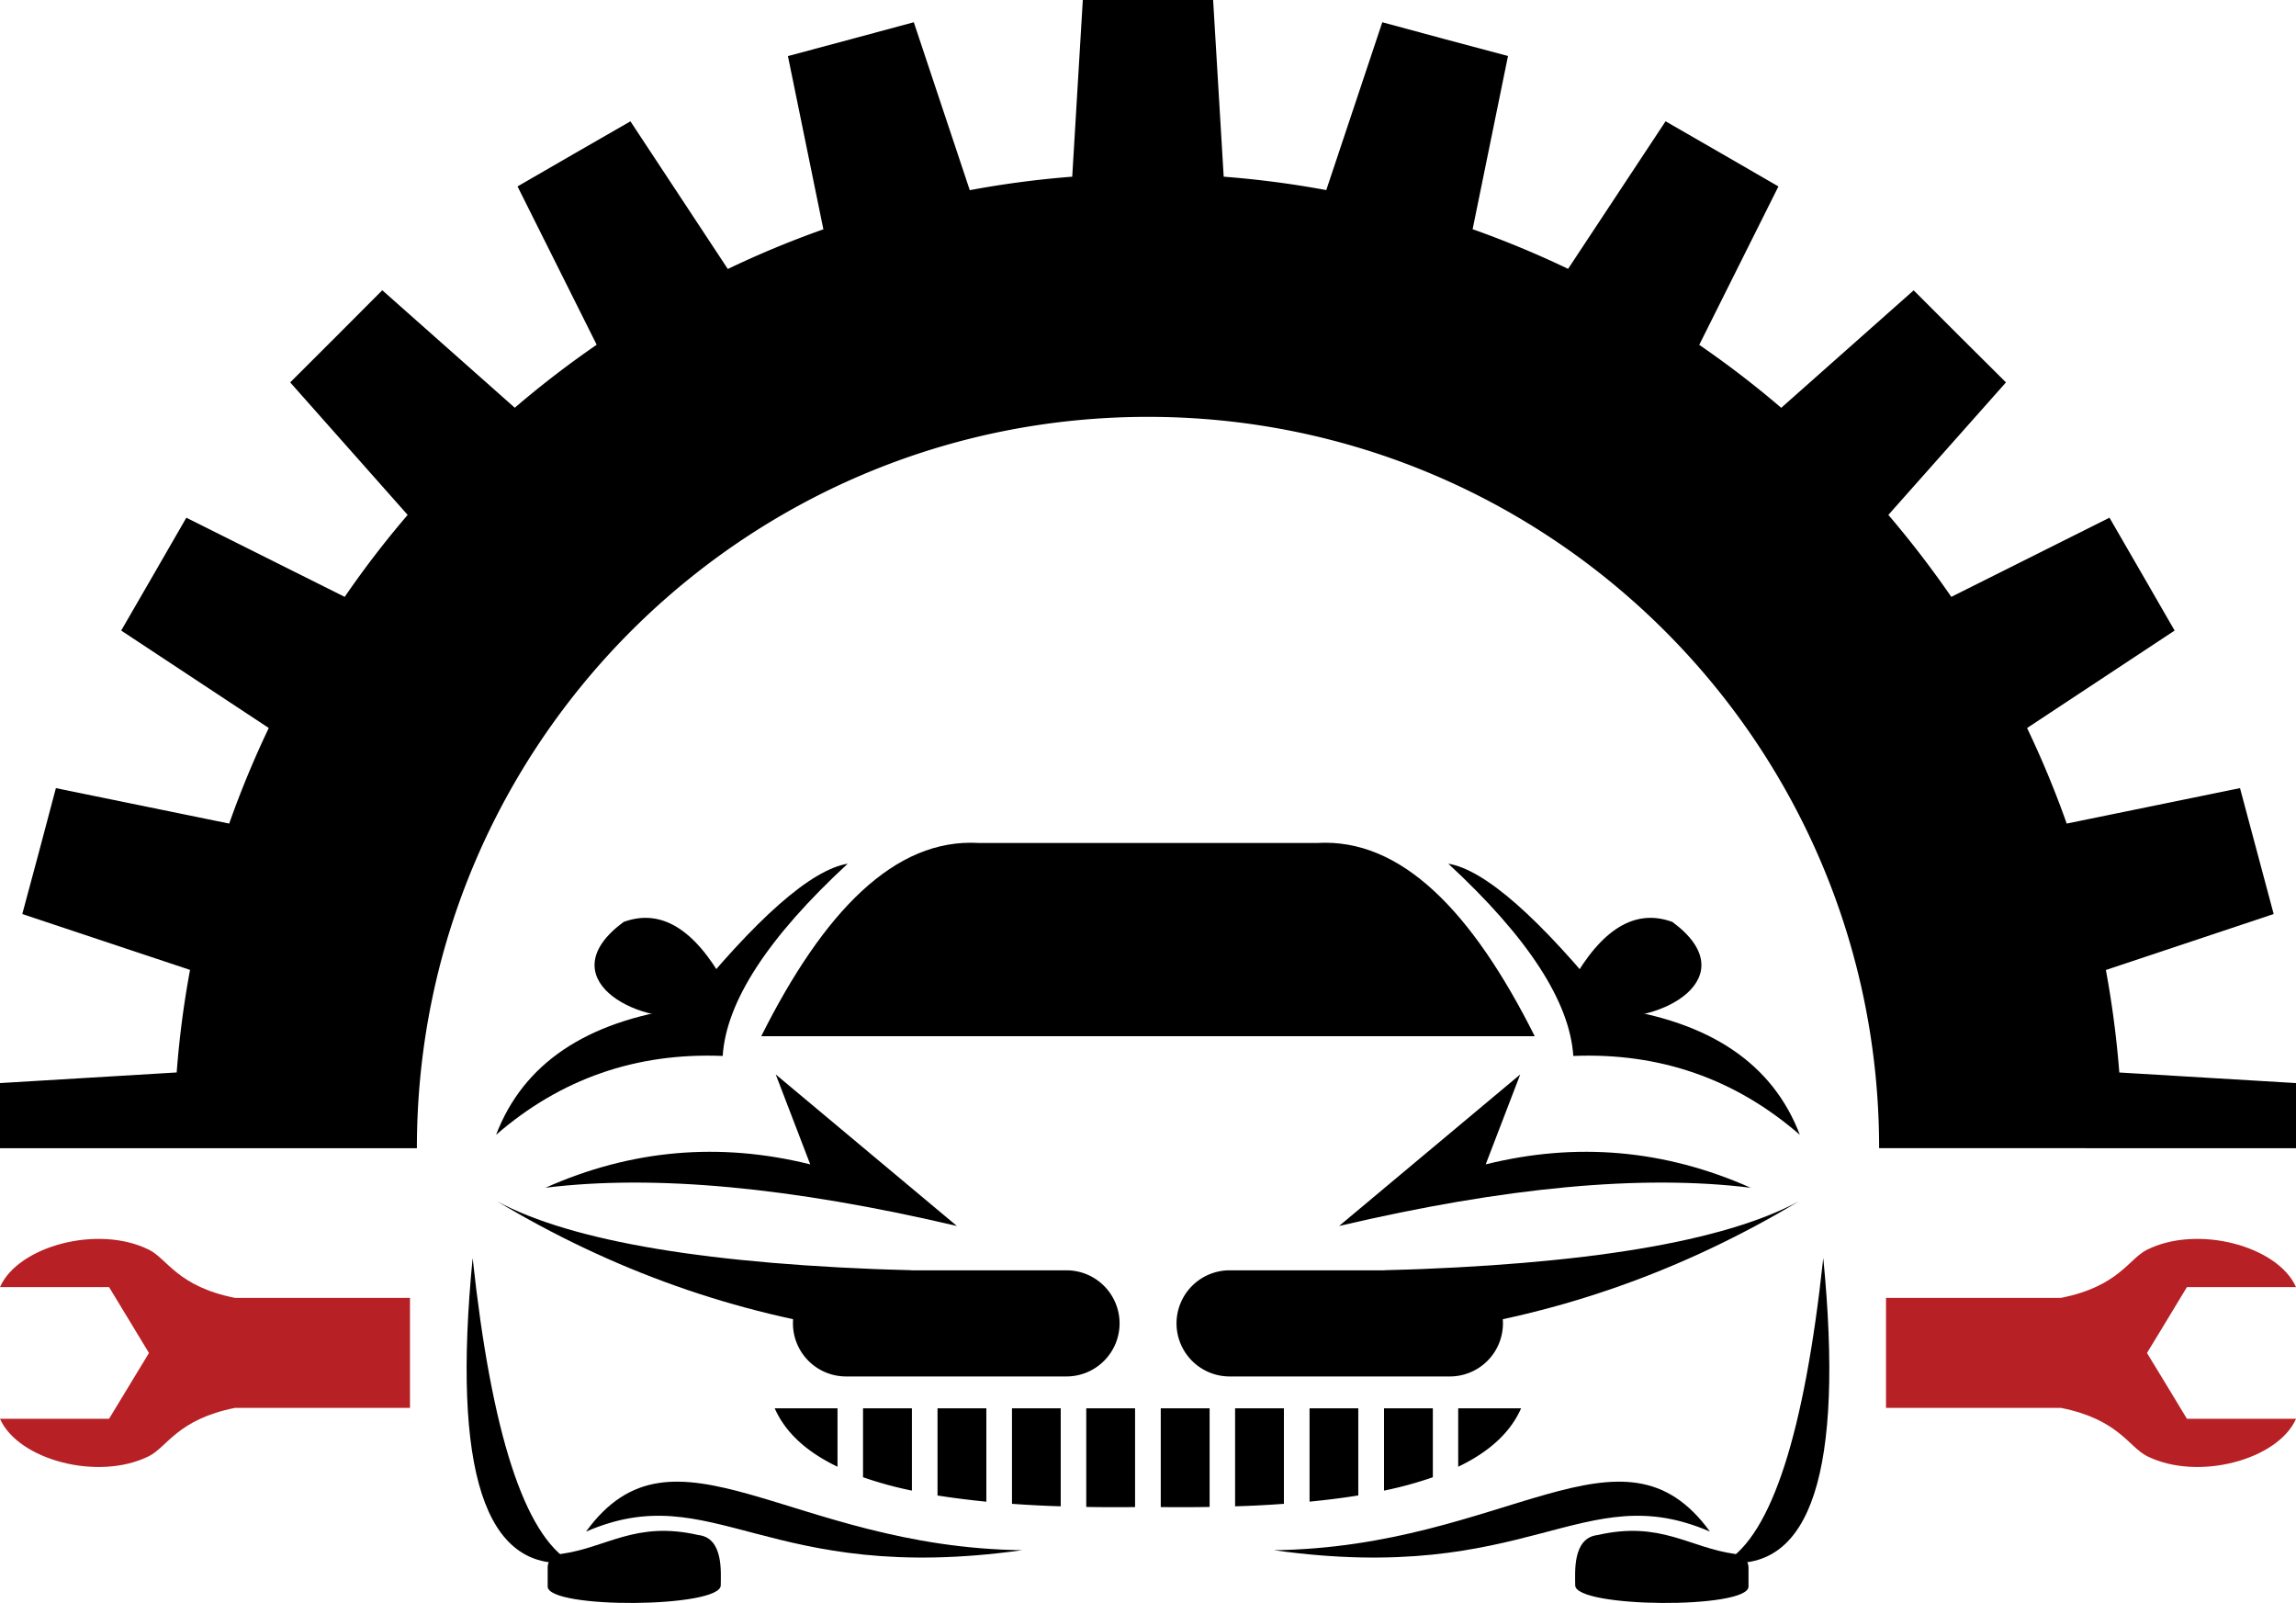
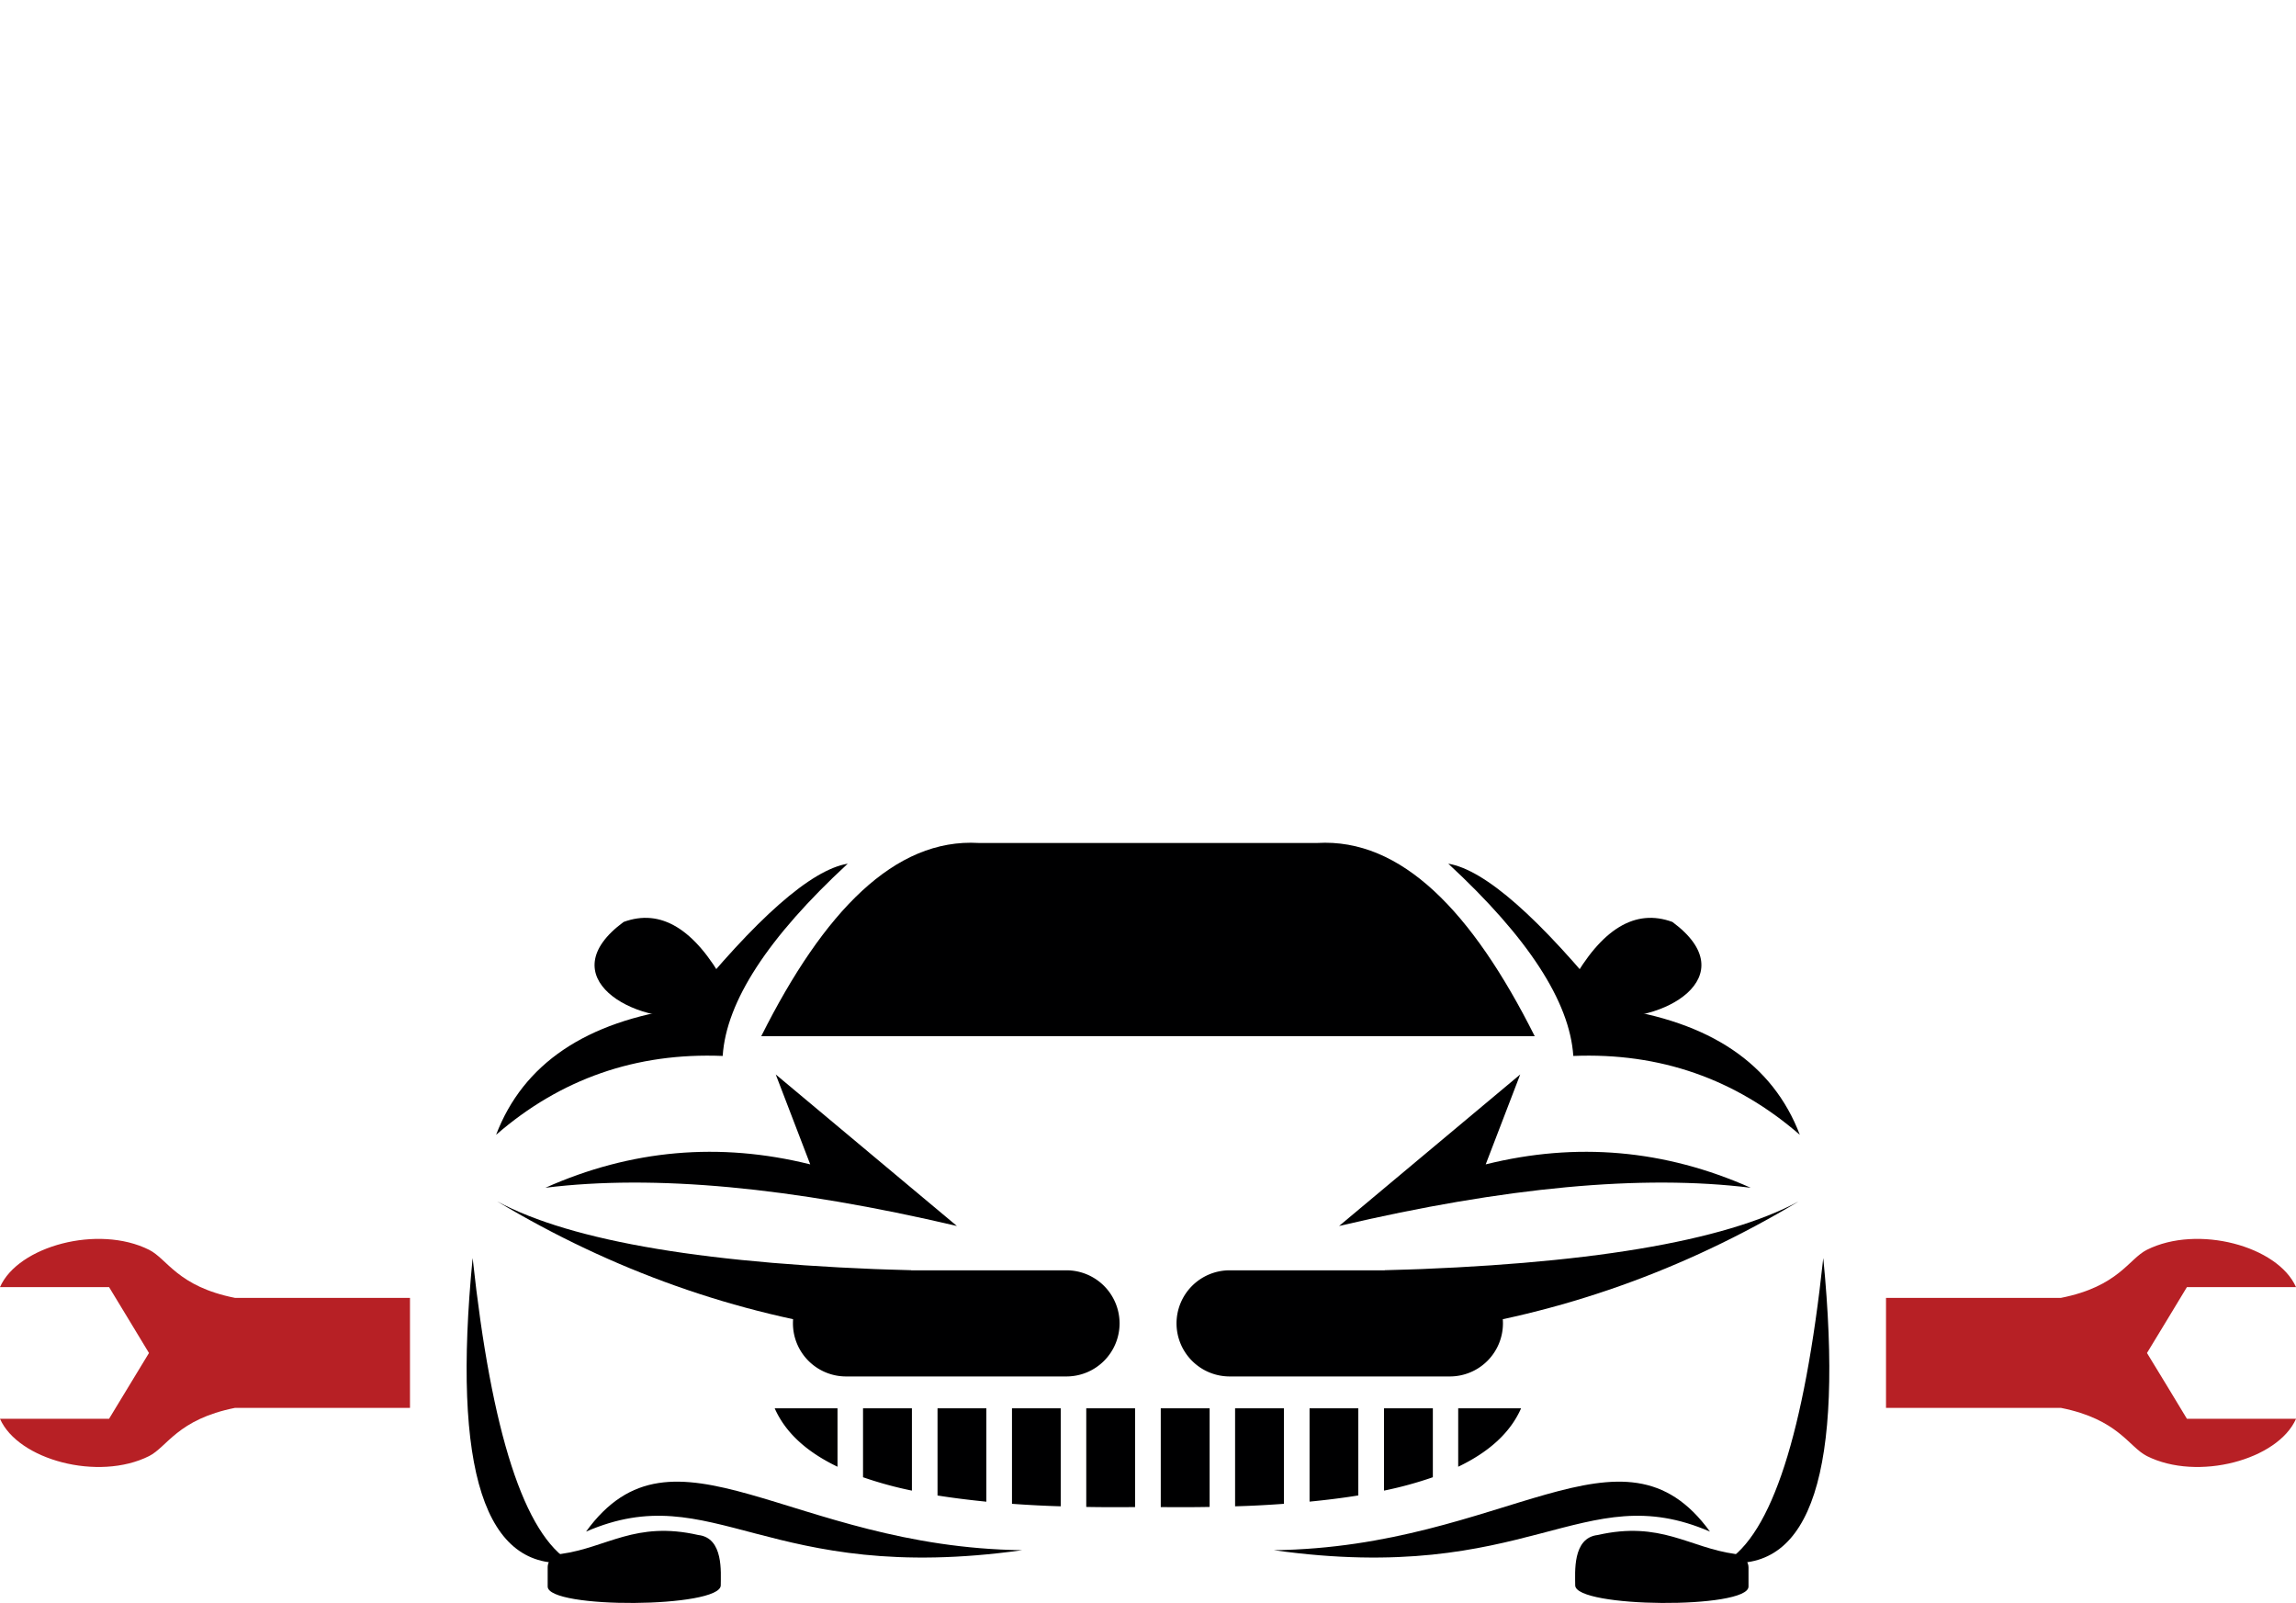
<svg xmlns="http://www.w3.org/2000/svg" viewBox="0 0 1112.87 776.72">
  <defs>
    <style>.cls-1{fill:#000001;}.cls-1,.cls-2{fill-rule:evenodd;}.cls-2{fill:#b72025;}</style>
  </defs>
  <g id="Слой_2" data-name="Слой 2">
    <g id="Layer_1" data-name="Layer 1">
-       <path class="cls-1" d="M1112.87,556.41V524.84l-85.64-5.13a479.1,479.1,0,0,0-6.51-49.67l81.33-27.12-8.16-30.51-8.16-30.5-84,17.18a471.55,471.55,0,0,0-19.21-46.3l71.52-47.23-15.77-27.35-15.8-27.34L945.8,289.23a488.39,488.39,0,0,0-30.51-39.72l57-64.21L949.86,163l-22.31-22.31-64.19,56.93a472.9,472.9,0,0,0-39.74-30.51L862,90.34,834.64,74.53,807.3,58.77l-47.25,71.51a472.45,472.45,0,0,0-46.27-19.21l17.15-83.94L700.42,19,670,10.78,642.84,92.11a472,472,0,0,0-49.72-6.49L588,0H524.84l-5.13,85.62a471.26,471.26,0,0,0-49.66,6.53L442.92,10.78,412.41,19l-30.5,8.18,17.18,83.94a465.79,465.79,0,0,0-46.32,19.23l-47.2-71.56L278.2,74.53,250.85,90.34l38.36,76.71a478.61,478.61,0,0,0-39.7,30.53l-64.22-56.93L163,163,140.66,185.3l56.93,64.21a468.89,468.89,0,0,0-30.51,39.72L90.32,250.87,74.55,278.21,58.74,305.55l71.53,47.22a477.7,477.7,0,0,0-19.18,46.32l-84-17.18L19,412.41l-8.2,30.51L92.11,470a461.48,461.48,0,0,0-6.47,49.69L0,524.84v31.57H202.06C202.06,360.71,360.7,202,556.41,202s354.4,158.67,354.4,354.37Z" />
      <path class="cls-1" d="M240.45,549.91q19.74-51.64,91-61.52,52.8-65.42,79.45-69.87-58.06,53.66-60.61,93.17Q287.38,509.16,240.45,549.91Z" />
      <path class="cls-1" d="M229.09,609.62q13.74,127.47,47.79,147.47Q214,764.13,229.09,609.62Z" />
      <path class="cls-1" d="M284.05,742.19c42.56-58.68,98.68,7.61,211.39,9C371.51,768.59,345.82,715.43,284.05,742.19Z" />
      <path class="cls-1" d="M410,615.57H517a25.75,25.75,0,0,1,25.66,25.69h0A25.75,25.75,0,0,1,517,667H410a25.75,25.75,0,0,1-25.66-25.69h0A25.75,25.75,0,0,1,410,615.57Z" />
      <path class="cls-1" d="M419.58,645.46q22.1-29.85,22.1-29.89Q295.56,611.49,241,582.17,325,632.48,419.58,645.46Z" />
      <path class="cls-1" d="M392.72,564.23Q376,520.64,376,520.66q87.81,73.47,87.81,73.43-120.6-28.3-199.44-18.53Q326.65,547.83,392.72,564.23Z" />
      <path class="cls-1" d="M872.38,549.91q-19.67-51.64-91-61.52-52.79-65.42-79.4-69.87,58,53.66,60.6,93.17Q825.45,509.16,872.38,549.91Z" />
      <path class="cls-1" d="M883.74,609.62Q870,737.09,836,757.09,898.85,764.13,883.74,609.62Z" />
      <path class="cls-1" d="M828.82,742.19c-42.59-58.68-98.72,7.61-211.39,9C741.36,768.59,767.05,715.43,828.82,742.19Z" />
      <path class="cls-1" d="M702.83,615.57H595.91a25.75,25.75,0,0,0-25.65,25.69h0A25.75,25.75,0,0,0,595.91,667H702.83a25.74,25.74,0,0,0,25.65-25.69h0A25.74,25.74,0,0,0,702.83,615.57Z" />
      <path class="cls-1" d="M693.26,645.46q-22.11-29.85-22.11-29.89,146.18-4.08,200.68-33.4Q787.85,632.48,693.26,645.46Z" />
      <path class="cls-1" d="M720.12,564.23q16.73-43.59,16.73-43.57-87.81,73.47-87.8,73.43,120.65-28.3,199.5-18.53Q786.15,547.83,720.12,564.23Z" />
      <path class="cls-1" d="M556.41,408.49h-82c-40.7-2.41-75.14,33.17-105.44,93.64H743.88c-30.31-60.47-64.71-96.05-105.44-93.64Z" />
      <path class="cls-1" d="M775.62,492.45l-14-16.07q22-39.54,49-29.62C846.62,473.36,805.58,496.71,775.62,492.45Z" />
      <path class="cls-1" d="M337.21,492.45q14.06-16.05,14.05-16.07-22-39.54-49-29.62C266.21,473.36,307.29,496.71,337.21,492.45Z" />
      <path class="cls-1" d="M375.5,682.45h30.44v28.3c-14.71-7.06-25.14-16.32-30.44-28.3Zm42.84,0H442v39.87a184.42,184.42,0,0,1-23.69-6.48V682.45Zm36.08,0h23.66v45.24c-8.27-.83-16.18-1.82-23.66-3V682.45Zm36.09,0h23.62v47.48c-8.12-.24-16-.66-23.62-1.21V682.45Zm36,0h23.66V730.3c-8.06.08-16,.08-23.66-.07V682.45Zm36.06,0H586.3v47.78c-7.71.15-15.6.15-23.68.07V682.45Zm36.08,0h23.66v46.27c-7.61.55-15.53,1-23.66,1.21V682.45Zm36.09,0h23.62v42.21c-7.47,1.21-15.36,2.2-23.62,3V682.45Zm36.05,0H694.5v33.39a183,183,0,0,1-23.66,6.48V682.45Zm36,0h30.48c-5.31,12-15.74,21.24-30.48,28.3Z" />
      <path class="cls-1" d="M272,753c22.18-3.06,36-16.11,66.46-9.16,12.36,1.38,10.89,18.22,10.89,24.38,0,11-83.89,11.57-83.89.59v-9.26C265.45,755.89,268.41,753.45,272,753Z" />
      <path class="cls-1" d="M840.84,753c-22.11-3.06-35.92-16.11-66.43-9.16-12.36,1.38-10.91,18.22-10.91,24.38,0,11,84,11.57,84,.59v-9.26C847.45,755.89,844.42,753.45,840.84,753Z" />
      <path class="cls-2" d="M113.91,682.23h84.81v-53.3H113.91C86,623.39,81.09,610,72.24,605.62,47.66,593.33,8.75,603.8,0,623.7H52.86c3.23,5.3,6.47,10.6,9.67,15.94s6.44,10.64,9.68,16q-4.86,7.95-9.68,15.94c-3.2,5.34-6.44,10.63-9.67,15.94H0c8.75,19.91,47.66,30.37,72.24,18.08C81.09,701.14,86,687.81,113.91,682.23Z" />
      <path class="cls-2" d="M998.92,682.23H914.15v-53.3h84.77c28-5.54,32.85-18.9,41.7-23.31,24.59-12.29,63.47-1.82,72.25,18.08H1060c-3.21,5.3-6.44,10.6-9.64,15.94s-6.48,10.64-9.72,16q4.86,7.95,9.72,15.94c3.2,5.34,6.43,10.63,9.64,15.94h52.89c-8.78,19.91-47.66,30.37-72.25,18.08C1031.77,701.14,1026.88,687.81,998.92,682.23Z" />
    </g>
  </g>
</svg>